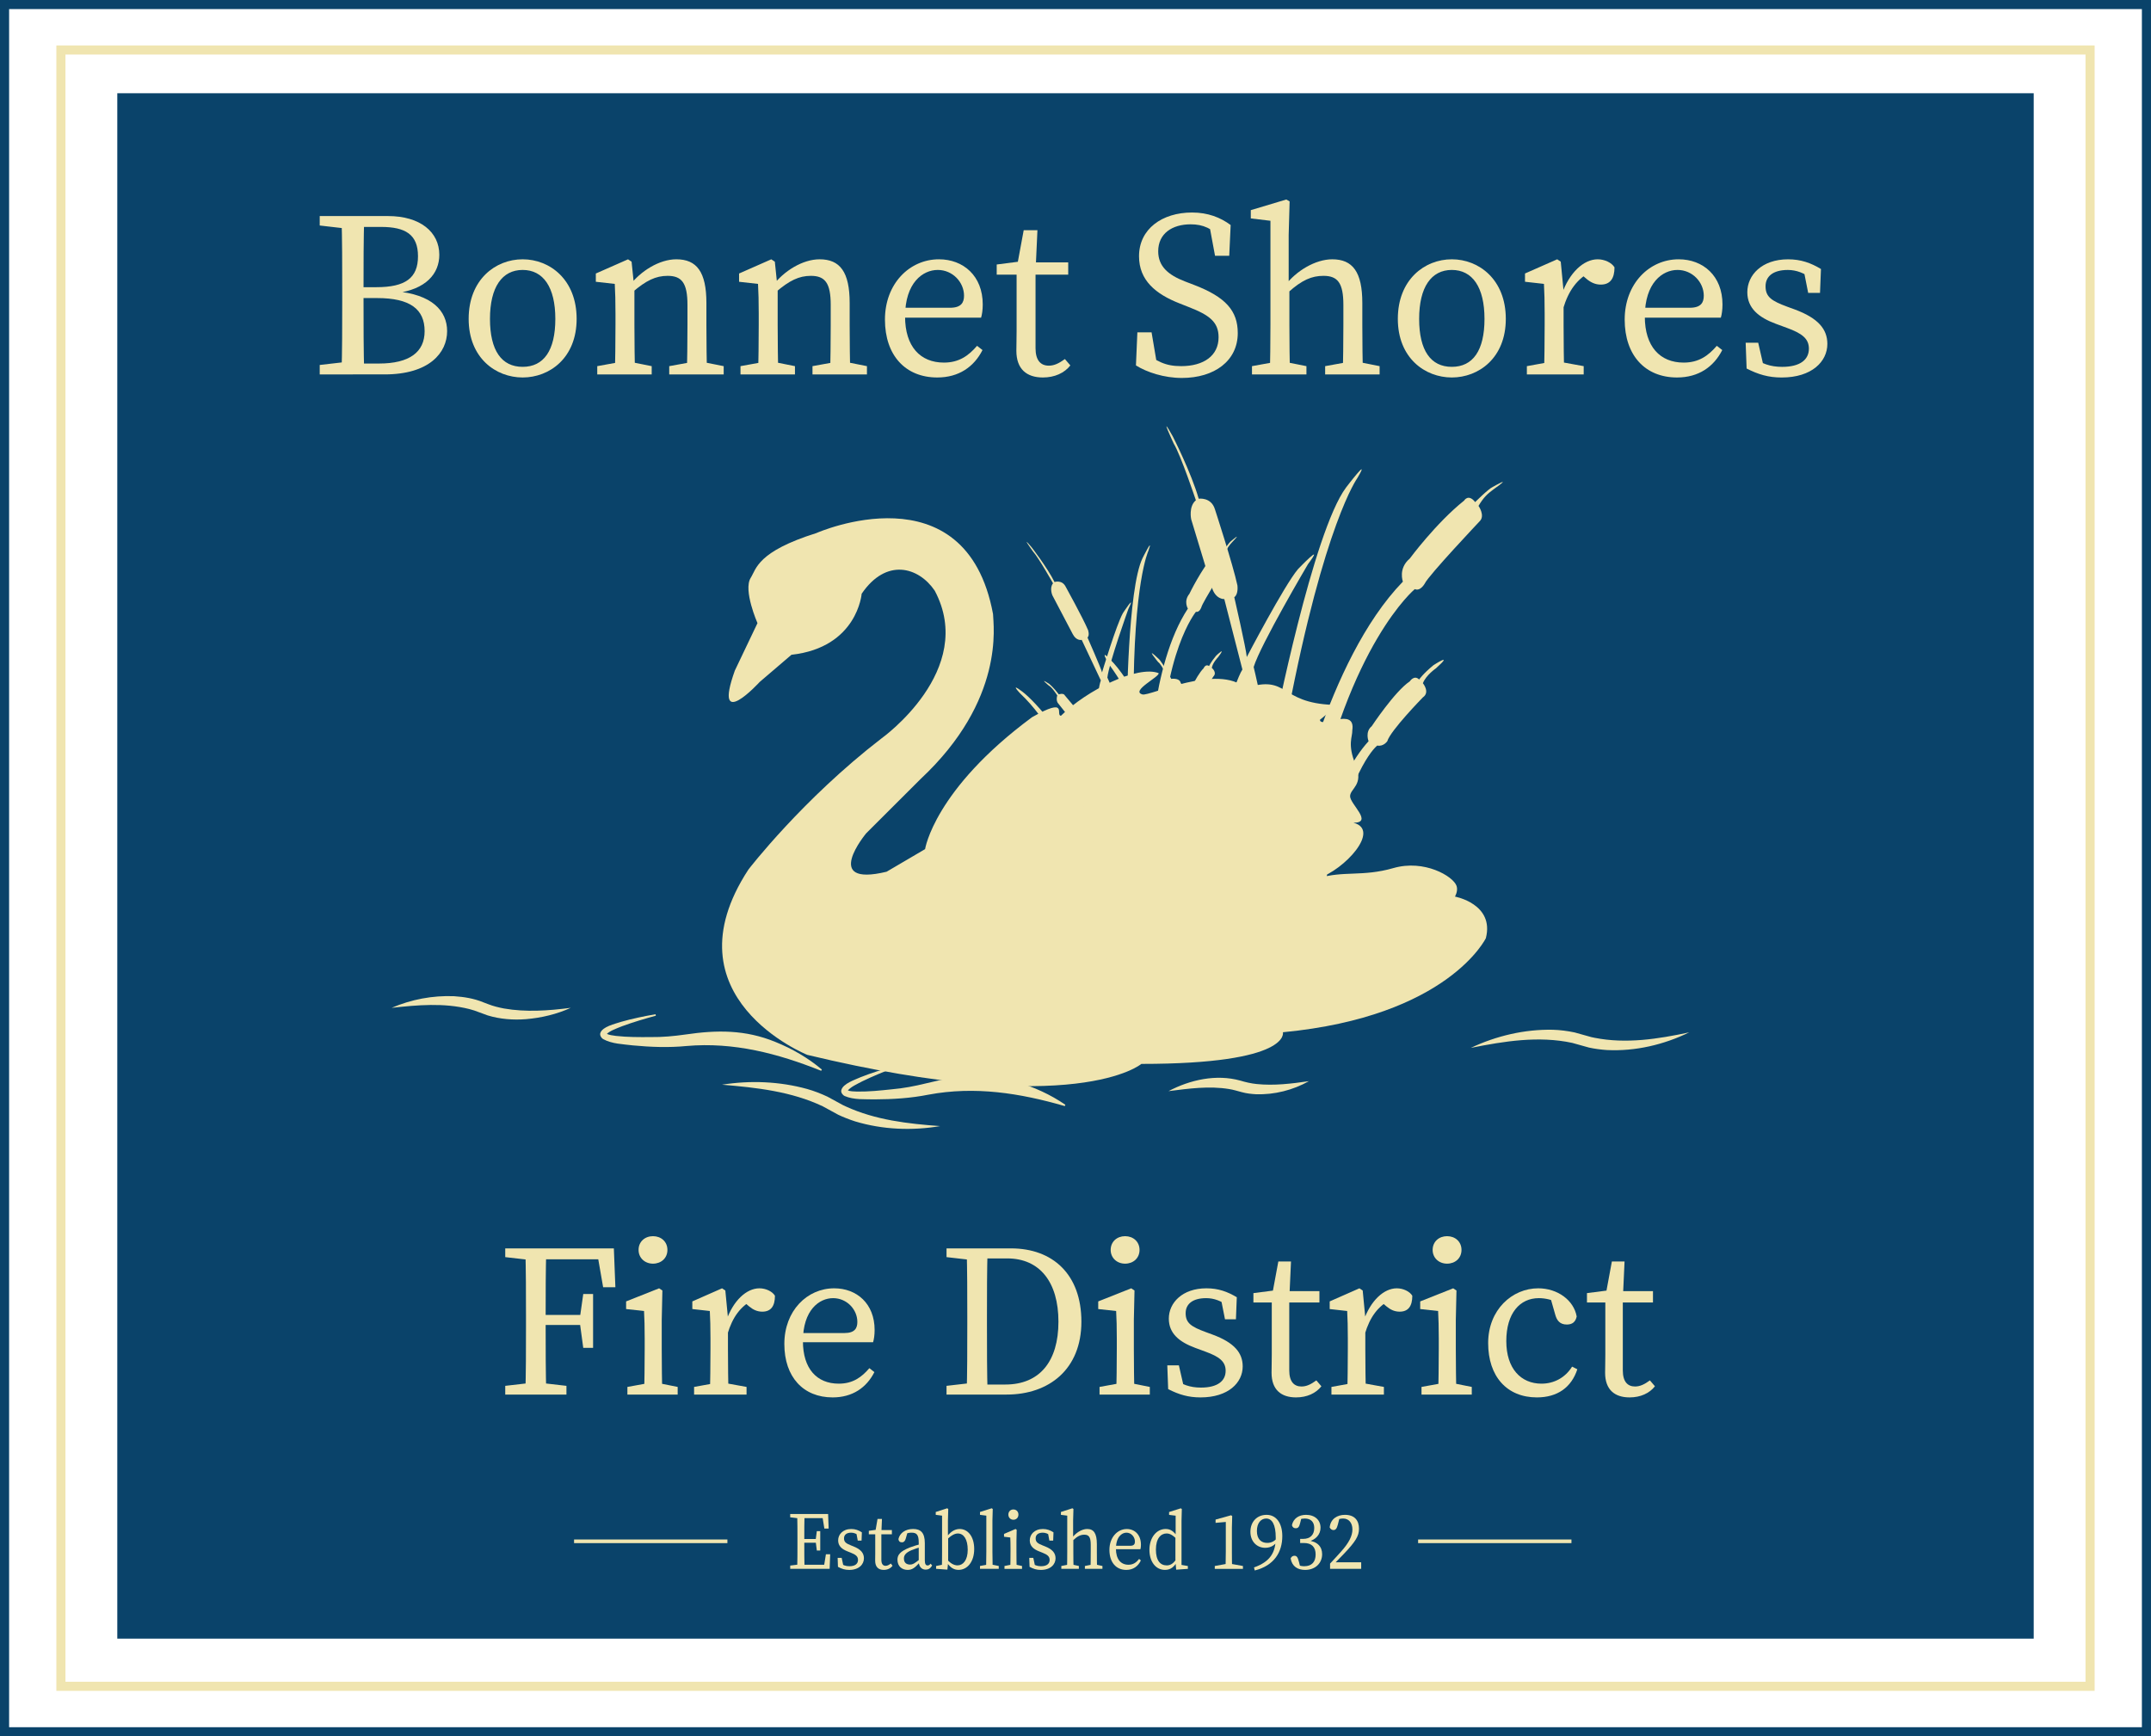
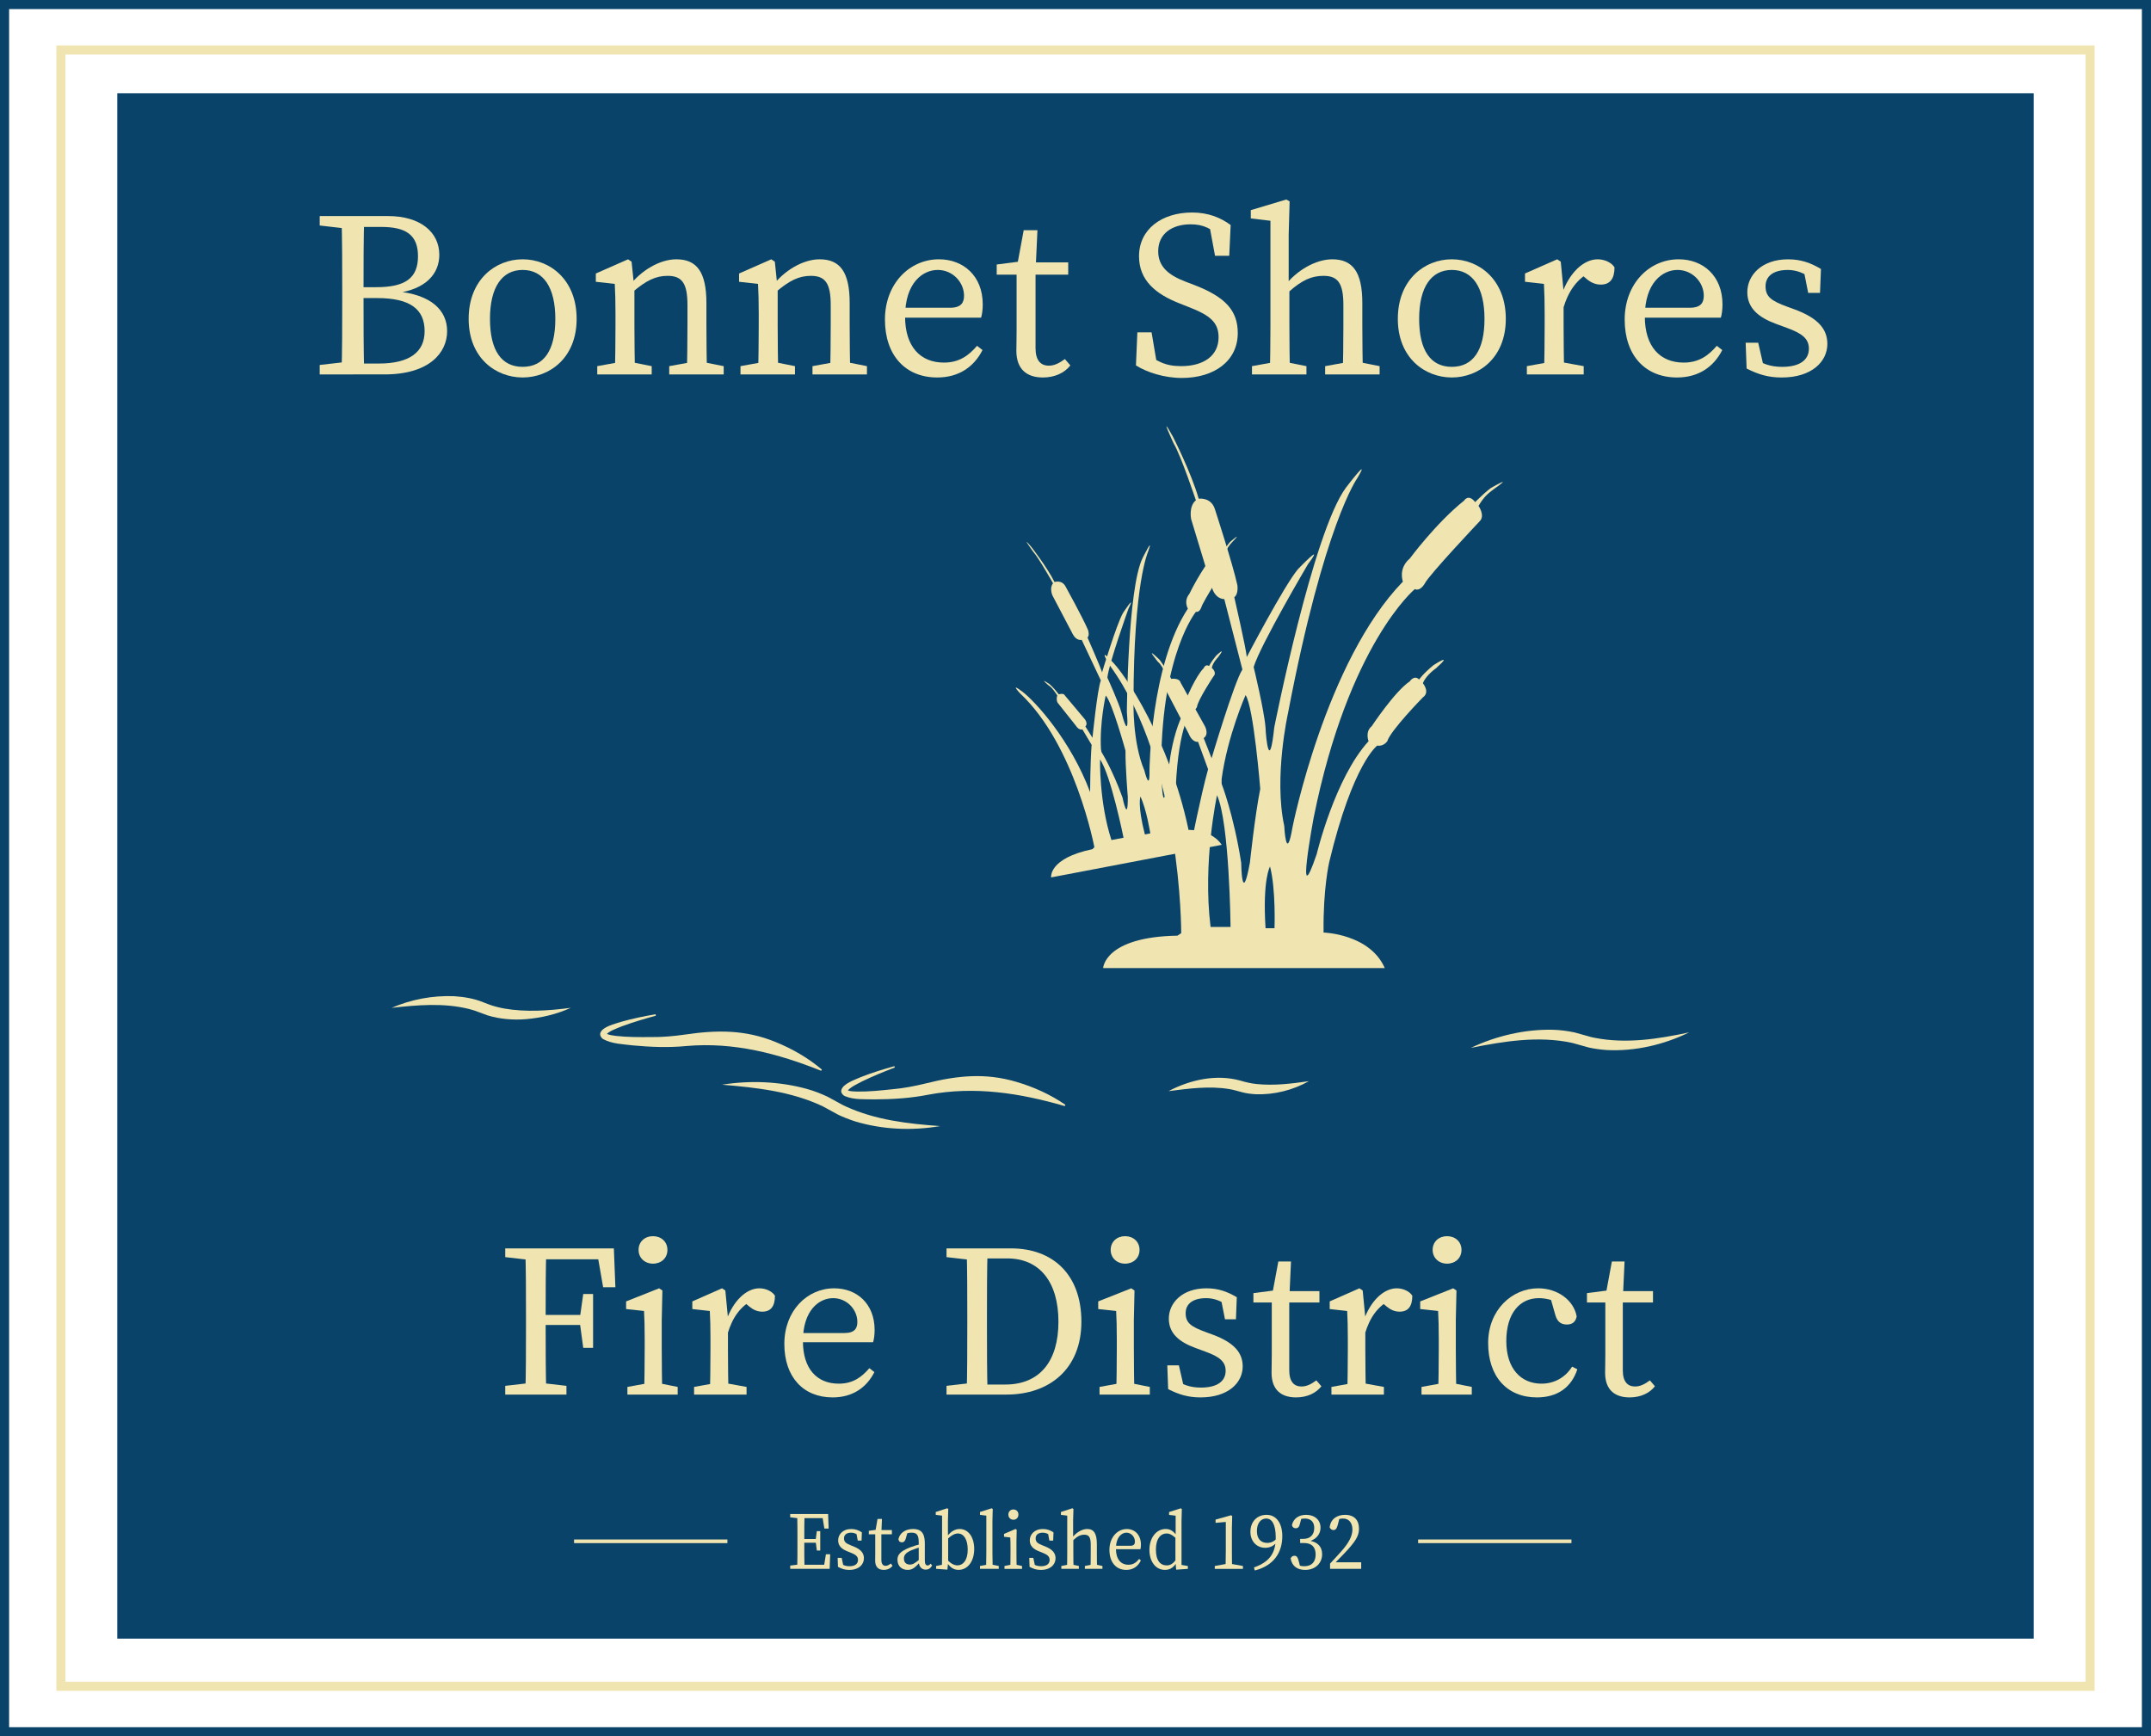
<svg xmlns="http://www.w3.org/2000/svg" version="1.1" width="218" height="176">
  <svg width="218" height="176" viewBox="0 0 218 176" fill="none">
    <g clip-path="url(#clip0_394_852)">
      <path d="M206.113 9.451H11.887V166.1H206.113V9.451Z" fill="#0A436A" />
      <path d="M39.693 102.159C41.67 101.304 43.86 100.893 46.016 100.98C47.024 101.046 48.034 101.206 48.988 101.601L49.509 101.798C49.992 101.99 50.563 102.128 51.076 102.225C53.313 102.616 55.566 102.452 57.845 102.159C56.428 102.806 54.884 103.173 53.308 103.307C52.023 103.41 50.668 103.307 49.424 102.926C49.243 102.859 48.759 102.682 48.573 102.614C48.277 102.493 47.858 102.353 47.552 102.279C44.979 101.636 42.335 101.868 39.693 102.159Z" fill="#F0E5B0" />
      <path d="M66.468 102.956C65.322 103.269 64.172 103.61 63.059 104.019C62.527 104.236 61.794 104.476 61.447 104.859C61.453 104.846 61.455 104.813 61.447 104.791C61.429 104.747 61.436 104.769 61.475 104.787C61.755 104.922 62.088 104.959 62.426 105.005C63.574 105.136 64.77 105.132 65.955 105.123C67.129 105.139 68.302 105.029 69.468 104.863C72.658 104.395 75.536 104.365 78.588 105.617C80.29 106.304 81.901 107.235 83.297 108.416L83.223 108.541C78.841 106.787 74.362 105.611 69.583 106.028C67.788 106.205 65.927 106.136 64.128 105.965C63.127 105.836 62.038 105.827 61.12 105.324C60.965 105.237 60.757 104.948 60.845 104.704C61.065 104.058 62.337 103.785 62.917 103.586C64.082 103.254 65.256 103.013 66.439 102.808L66.47 102.95L66.468 102.956Z" fill="#F0E5B0" />
      <path d="M73.181 109.949C76.029 109.496 79.005 109.614 81.792 110.382C82.501 110.581 83.201 110.854 83.869 111.167C84.187 111.337 84.824 111.683 85.137 111.858C85.307 111.958 85.56 112.091 85.741 112.164C88.728 113.532 92.007 113.91 95.283 114.146C92.446 114.63 89.453 114.51 86.673 113.672C86.112 113.491 85.473 113.246 84.949 112.994C84.499 112.75 83.836 112.391 83.387 112.142C80.205 110.633 76.684 110.244 73.183 109.951L73.181 109.949Z" fill="#F0E5B0" />
      <path d="M90.683 108.21C89.572 108.633 88.462 109.087 87.395 109.605C86.888 109.874 86.182 110.183 85.874 110.6C85.878 110.587 85.878 110.554 85.868 110.532C85.846 110.489 85.856 110.511 85.896 110.524C86.188 110.631 86.522 110.635 86.865 110.648C88.021 110.664 89.212 110.543 90.389 110.417C91.558 110.318 92.714 110.093 93.86 109.813C96.987 109.031 99.849 108.72 103.009 109.664C104.77 110.18 106.467 110.948 107.973 111.986L107.912 112.118C103.378 110.804 98.804 110.076 94.089 110.963C92.32 111.317 90.461 111.433 88.654 111.438C87.646 111.409 86.561 111.508 85.599 111.097C85.436 111.027 85.2 110.758 85.265 110.509C85.424 109.839 86.653 109.45 87.216 109.192C88.342 108.746 89.487 108.392 90.644 108.071L90.689 108.21H90.683Z" fill="#F0E5B0" />
      <path d="M118.429 110.603C120.613 109.448 123.267 108.858 125.708 109.536C126.241 109.697 126.806 109.827 127.362 109.883C129.13 110.062 130.865 109.851 132.656 109.592C131.043 110.5 129.154 110.981 127.282 110.917C126.797 110.889 126.313 110.834 125.844 110.703C125.455 110.603 124.977 110.452 124.582 110.393C122.534 110.056 120.505 110.34 118.431 110.603H118.429Z" fill="#F0E5B0" />
      <path d="M149.062 106.219C151.642 104.999 154.529 104.319 157.395 104.382C158.126 104.404 158.866 104.502 159.584 104.653C159.927 104.747 160.621 104.938 160.963 105.038C161.148 105.097 161.419 105.167 161.609 105.196C164.793 105.829 168.028 105.324 171.197 104.645C168.639 105.897 165.731 106.581 162.855 106.437C162.272 106.398 161.596 106.31 161.031 106.184C160.542 106.052 159.824 105.853 159.337 105.711C155.931 104.981 152.462 105.539 149.063 106.219H149.062Z" fill="#F0E5B0" />
-       <path d="M82.768 54.022C82.768 54.022 97.887 47.349 100.642 62.241C100.671 63.388 101.875 70.949 93.296 78.968L87.788 84.467C87.788 84.467 83.197 89.966 89.853 88.363L93.756 86.072C93.756 86.072 94.67 80.04 104.596 72.7C108.382 70.551 106.92 72.529 107.527 72.552C110.149 69.95 115.312 67.415 117.42 68.231C117.592 68.576 114.516 70.046 115.79 70.393C116.529 70.594 123.427 67.232 126.233 69.746C130.675 68.329 129.556 71.25 135.12 71.451C135.624 71.541 133.774 72.958 133.774 72.958C133.811 73.896 137.433 71.583 137.053 74.038C137.081 74.692 136.529 75.45 137.389 77.512C138.249 79.574 136.831 79.919 136.829 80.713C136.828 81.507 139.196 83.398 137.173 83.398C139.97 84.128 136.268 88.168 133.601 89.026C136.152 88.236 138.076 88.897 141.217 87.993C144.359 87.088 147.28 88.826 147.616 89.791C147.719 90.092 147.679 90.453 147.463 90.886C147.463 90.886 151.478 91.616 150.59 95.097C150.59 95.097 146.774 103.031 130.019 104.634C130.019 104.634 130.939 107.843 115.676 107.843C115.676 107.843 109.106 113.486 81.821 106.927C81.821 106.927 67.361 101.112 75.853 88.138C75.853 88.138 81.305 81.036 89.337 74.849C89.337 74.849 99.034 67.947 94.731 59.87C93.095 57.465 89.824 56.519 87.328 60.185C87.328 60.185 86.898 65.627 80.213 66.371L76.999 69.121C76.999 69.121 72.18 74.392 74.474 67.975L76.769 63.163C76.769 63.163 75.299 59.823 76.08 58.579C76.665 57.651 76.739 55.916 82.765 54.026L82.768 54.022Z" fill="#F0E5B0" />
      <path d="M151.296 49.354C150.853 49.544 149.505 50.894 149.505 50.894C148.809 50.01 148.385 50.743 148.385 50.743C145.536 53.017 142.878 56.618 142.878 56.618C141.676 57.63 142.182 58.955 142.182 58.955C134.334 67.042 130.993 83.85 130.993 83.85C130.347 87.641 130.157 83.722 130.157 83.722C129.081 78.794 130.537 72.287 130.537 72.287C134.207 53.08 137.561 48.467 137.561 48.467C139.018 46.003 136.422 49.414 136.422 49.414C133.068 53.9 129.143 73.739 129.143 73.739C128.66 78.326 128.305 74.895 128.257 73.739C128.13 72.033 127.056 67.612 127.056 67.612C127.751 65.338 132.562 57.186 132.562 57.186C134.397 54.722 131.549 57.691 131.549 57.691C130.157 59.333 126.36 66.6 126.36 66.6C126.297 65.778 125.093 60.535 125.093 60.535C125.536 60.22 125.409 59.335 125.409 59.335C124.966 57.251 123.131 51.626 123.131 51.626C122.751 50.362 121.486 50.552 121.486 50.552C120.727 47.898 118.859 44.234 118.859 44.234C117.371 41.58 118.953 44.96 118.953 44.96C119.681 46.16 121.2 50.71 121.2 50.71C120.441 51.342 120.725 52.638 120.725 52.638L122.813 59.525C123.194 60.789 124.08 60.725 124.08 60.725L125.915 67.864C125.091 69.128 122.793 76.858 122.793 76.858L121.992 74.816C122.562 74.436 122.119 73.616 122.119 73.616L119.651 69.193C119.524 68.688 118.702 68.813 118.702 68.813C118.069 67.549 117.5 66.854 117.5 66.854C115.856 65.275 117.373 67.107 117.373 67.107C117.816 67.422 118.418 68.939 118.418 68.939C118.038 69.696 118.259 70.138 118.259 70.138L120.474 74.371C120.855 75.319 121.423 75.194 121.423 75.194L122.437 77.973C121.698 80.626 120.727 85.554 120.727 85.554C119.208 76.646 114.715 69.254 112.88 67.232C111.045 65.21 112.5 67.484 112.5 67.484C119.778 77.53 119.714 94.59 119.714 94.59L119.334 94.843C111.929 94.97 111.802 98.129 111.802 98.129H140.345C138.826 94.657 134.142 94.528 134.142 94.528C134.08 90.105 134.713 87.388 134.713 87.388C137.118 77.342 139.586 75.573 139.586 75.573C140.22 75.7 140.6 75.131 140.6 75.131C140.916 74.056 144.207 70.689 144.207 70.689C144.966 70.164 144.207 69.255 144.207 69.255C144.523 68.434 145.536 67.739 145.536 67.739C147.434 66.032 145.283 67.424 145.283 67.424C144.207 68.308 143.827 68.878 143.827 68.878C143.321 68.373 142.878 69.067 142.878 69.067C141.359 70.079 139.018 73.616 139.018 73.616C138.322 74.185 138.702 75.133 138.702 75.133C135.285 78.861 133.448 86.568 133.448 86.568C131.233 93.097 133.133 82.904 133.133 82.904C136.677 65.277 143.386 59.717 143.386 59.717C143.956 59.969 144.399 59.147 144.399 59.147C144.779 58.325 149.969 52.83 149.969 52.83C150.539 52.26 149.845 51.28 149.845 51.28C150.358 50.408 150.775 50.039 151.346 49.617C153.53 48.069 151.298 49.354 151.298 49.354H151.296ZM124.715 93.96H122.69C121.866 87.39 123.343 80.608 123.343 80.608C124.61 83.409 124.715 93.96 124.715 93.96ZM126.673 87.453C125.846 92.001 125.793 87.453 125.793 87.453C125.034 82.587 123.81 79.449 123.81 79.449V78.964C124.401 74.604 126.236 70.455 126.236 70.455C127.059 71.655 127.724 79.965 127.724 79.965C127.177 82.691 126.675 87.453 126.675 87.453H126.673ZM129.167 94.087H128.261C127.945 89.117 128.715 87.832 128.715 87.832C129.317 90.149 129.169 94.087 129.169 94.087H129.167Z" fill="#F0E5B0" />
      <path d="M124.797 54.822C124.552 54.987 123.891 55.962 123.891 55.962C123.367 55.507 123.195 55.999 123.195 55.999C121.733 57.706 120.541 60.196 120.541 60.196C119.929 60.947 120.389 61.692 120.389 61.692C116.573 67.499 116.5 78.066 116.5 78.066C116.548 80.438 115.977 78.087 115.977 78.087C114.753 75.226 114.881 71.115 114.881 71.115C114.877 59.055 116.374 55.872 116.374 55.872C116.97 54.212 115.794 56.578 115.794 56.578C114.282 59.683 114.207 72.156 114.207 72.156C114.447 74.99 113.834 72.952 113.67 72.259C113.395 71.24 112.23 68.686 112.23 68.686C112.388 67.228 114.356 61.734 114.356 61.734C115.181 60.03 113.801 62.158 113.801 62.158C113.147 63.314 111.691 68.155 111.691 68.155C111.558 67.665 110.219 64.628 110.219 64.628C110.452 64.384 110.271 63.865 110.271 63.865C109.762 62.652 107.997 59.458 107.997 59.458C107.62 58.736 106.876 58.998 106.876 58.998C106.108 57.477 104.552 55.474 104.552 55.474C103.343 54.038 104.694 55.903 104.694 55.903C105.274 56.547 106.723 59.127 106.723 59.127C106.335 59.596 106.658 60.348 106.658 60.348L108.722 64.279C109.099 65.002 109.629 64.86 109.629 64.86L111.569 68.973C111.216 69.834 110.721 74.782 110.721 74.782L110 73.638C110.301 73.343 109.937 72.895 109.937 72.895L107.928 70.501C107.794 70.21 107.31 70.381 107.31 70.381C106.78 69.688 106.354 69.335 106.354 69.335C105.174 68.568 106.306 69.502 106.306 69.502C106.61 69.642 107.151 70.492 107.151 70.492C107.009 70.995 107.196 71.238 107.196 71.238L109.029 73.547C109.368 74.078 109.699 73.934 109.699 73.934L110.635 75.501C110.494 77.195 110.48 80.291 110.48 80.291C108.527 75.07 104.947 71.111 103.599 70.097C102.254 69.086 103.398 70.295 103.398 70.295C108.973 75.54 110.913 85.88 110.913 85.88L110.712 86.078C106.241 87.01 106.531 88.938 106.531 88.938L123.823 85.637C122.499 83.709 119.647 84.172 119.647 84.172C119.095 81.5 119.163 79.78 119.163 79.78C119.455 73.417 120.745 72.06 120.745 72.06C121.144 72.064 121.308 71.675 121.308 71.675C121.375 70.988 122.979 68.566 122.979 68.566C123.378 68.161 122.813 67.698 122.813 67.698C122.909 67.164 123.443 66.626 123.443 66.626C124.395 65.372 123.252 66.463 123.252 66.463C122.704 67.123 122.54 67.512 122.54 67.512C122.174 67.265 121.986 67.737 121.986 67.737C121.183 68.525 120.175 70.94 120.175 70.94C119.819 71.365 120.158 71.894 120.158 71.894C118.521 74.548 118.303 79.43 118.303 79.43C117.718 83.641 117.687 77.246 117.687 77.246C117.788 66.157 121.207 62.014 121.207 62.014C121.582 62.101 121.755 61.554 121.755 61.554C121.89 61.012 124.397 57.083 124.397 57.083C124.676 56.672 124.142 56.158 124.142 56.158C124.351 55.57 124.563 55.299 124.858 54.976C126.001 53.786 124.799 54.822 124.799 54.822H124.797ZM113.869 84.917L112.641 85.151C111.381 81.266 111.489 76.986 111.489 76.986C112.58 78.536 113.869 84.917 113.869 84.917ZM114.299 80.748C114.325 83.599 113.766 80.849 113.766 80.849C112.741 77.989 111.635 76.231 111.635 76.231L111.58 75.938C111.432 73.229 112.062 70.503 112.062 70.503C112.699 71.135 114.066 76.091 114.066 76.091C114.052 77.805 114.299 80.748 114.299 80.748ZM116.581 84.478L116.031 84.583C115.263 81.609 115.58 80.74 115.58 80.74C116.213 82.075 116.581 84.478 116.581 84.478Z" fill="#F0E5B0" />
      <path d="M32.403 22.858V21.9H35.763V23.218H35.523L32.403 22.858ZM35.763 36.636V37.954H32.403V36.995L35.523 36.636H35.763ZM34.683 29.327C34.683 26.859 34.683 24.368 34.611 21.9H36.915C36.843 24.32 36.843 26.811 36.843 29.327V30.165C36.843 32.992 36.843 35.484 36.915 37.952H34.611C34.683 35.532 34.683 33.04 34.683 30.525V29.327ZM35.763 29.111H38.139C41.091 29.111 42.363 28.177 42.363 25.973C42.363 23.769 41.091 23.002 38.619 23.002H35.763V21.9H39.315C42.603 21.9 44.523 23.529 44.523 25.829C44.523 27.698 43.227 29.351 40.035 29.734V29.519C43.779 29.83 45.315 31.507 45.315 33.568C45.315 35.748 43.515 37.952 38.979 37.952H35.763V36.85H38.403C41.523 36.85 43.035 35.676 43.035 33.568C43.035 31.339 41.571 30.213 38.211 30.213H35.763V29.111Z" fill="#F0E5B0" />
      <path d="M47.498 32.322C47.498 28.345 50.21 26.284 52.97 26.284C55.73 26.284 58.441 28.345 58.441 32.322C58.441 36.299 55.681 38.263 52.97 38.263C50.258 38.263 47.498 36.299 47.498 32.322ZM56.282 32.322C56.282 29.111 55.058 27.362 52.97 27.362C50.882 27.362 49.658 29.111 49.658 32.322C49.658 35.532 50.834 37.185 52.97 37.185C55.106 37.185 56.282 35.532 56.282 32.322Z" fill="#F0E5B0" />
      <path d="M62.306 37.954C62.354 36.876 62.378 34.408 62.378 32.922V31.796C62.378 30.479 62.354 29.736 62.306 28.778L60.386 28.562V27.724L63.65 26.286L64.01 26.526L64.297 29.305V32.922C64.297 34.408 64.322 36.876 64.37 37.954H62.306ZM66.049 37.115V37.954H60.53V37.115L63.17 36.636H63.65L66.049 37.115ZM71.593 30.716V32.921C71.593 34.454 71.617 36.874 71.665 37.952H69.601C69.649 36.874 69.673 34.454 69.673 32.921V30.908C69.673 28.68 69.097 27.961 67.657 27.961C66.457 27.961 65.473 28.44 64.106 29.614H63.602V28.536H64.826L63.794 28.968C64.921 27.458 66.841 26.284 68.545 26.284C70.609 26.284 71.593 27.554 71.593 30.716ZM70.945 36.636L73.345 37.115V37.954H67.825V37.115L70.465 36.636H70.945Z" fill="#F0E5B0" />
      <path d="M76.824 37.954C76.872 36.876 76.896 34.408 76.896 32.922V31.796C76.896 30.479 76.872 29.736 76.824 28.778L74.904 28.562V27.724L78.168 26.286L78.528 26.526L78.816 29.305V32.922C78.816 34.408 78.84 36.876 78.888 37.954H76.824ZM80.568 37.115V37.954H75.048V37.115L77.688 36.636H78.168L80.568 37.115ZM86.112 30.716V32.921C86.112 34.454 86.136 36.874 86.184 37.952H84.12C84.168 36.874 84.192 34.454 84.192 32.921V30.908C84.192 28.68 83.616 27.961 82.176 27.961C80.976 27.961 79.992 28.44 78.624 29.614H78.12V28.536H79.344L78.312 28.968C79.44 27.458 81.36 26.284 83.064 26.284C85.128 26.284 86.112 27.554 86.112 30.716ZM85.464 36.636L87.864 37.115V37.954H82.344V37.115L84.984 36.636H85.464Z" fill="#F0E5B0" />
      <path d="M99.599 30.86C99.599 31.411 99.527 31.89 99.431 32.202H90.575V31.196H96.287C97.439 31.196 97.703 30.645 97.703 29.974C97.703 28.608 96.551 27.362 95.039 27.362C93.527 27.362 91.727 28.656 91.727 32.082C91.727 35.125 93.263 36.754 95.663 36.754C97.199 36.754 98.159 36.059 99.023 35.053L99.575 35.484C98.711 37.185 97.175 38.263 94.991 38.263C91.775 38.263 89.688 36.035 89.688 32.394C89.688 28.752 92.183 26.284 95.159 26.284C97.631 26.284 99.599 27.961 99.599 30.86Z" fill="#F0E5B0" />
      <path d="M106.294 37.065C106.822 37.065 107.302 36.85 107.926 36.395L108.478 37.041C107.878 37.808 106.894 38.263 105.694 38.263C104.038 38.263 103.007 37.401 103.007 35.556C103.007 34.981 103.031 34.478 103.031 33.544V27.841H101.015V26.811L103.99 26.428L103.031 27.219L103.75 23.337H105.142L104.95 27.53V35.292C104.95 36.538 105.478 37.065 106.294 37.065ZM108.262 26.596V27.841H103.99V26.596H108.262Z" fill="#F0E5B0" />
      <path d="M123.501 34.19C123.501 32.633 122.565 31.938 120.478 31.124L119.566 30.764C117.118 29.806 115.438 28.416 115.438 25.973C115.438 23.218 117.766 21.541 120.814 21.541C122.422 21.541 123.693 22.044 124.725 22.81L124.581 25.925H123.141L122.469 22.307L124.005 23.098V24.296C122.829 23.146 121.942 22.738 120.67 22.738C118.798 22.738 117.382 23.673 117.382 25.47C117.382 26.979 118.366 27.866 120.118 28.536L121.054 28.896C124.221 30.117 125.445 31.507 125.445 33.759C125.445 36.586 123.069 38.311 119.782 38.311C117.982 38.311 116.23 37.736 115.126 37.041L115.27 33.687H116.71L117.334 37.377L115.774 36.706V35.556C117.262 36.634 118.078 37.113 119.71 37.113C121.99 37.113 123.501 36.059 123.501 34.19Z" fill="#F0E5B0" />
      <path d="M128.757 22.379L126.766 22.139V21.301L130.365 20.223L130.701 20.414L130.605 23.816V28.895L130.677 29.207V32.92C130.677 34.406 130.701 36.873 130.749 37.952H128.686C128.734 36.873 128.757 34.406 128.757 32.92V22.379ZM132.405 37.115V37.953H126.886V37.115L129.525 36.636H130.005L132.405 37.115ZM138.069 30.716V32.92C138.069 34.454 138.093 36.873 138.141 37.952H136.077C136.125 36.873 136.149 34.454 136.149 32.92V30.908C136.149 28.68 135.573 27.961 134.133 27.961C132.933 27.961 131.949 28.392 130.581 29.614H130.077V28.536H131.301L130.221 28.967C131.349 27.458 133.317 26.284 135.021 26.284C137.085 26.284 138.069 27.554 138.069 30.716ZM137.421 36.636L139.821 37.115V37.953H134.301V37.115L136.941 36.636H137.421Z" fill="#F0E5B0" />
      <path d="M141.668 32.322C141.668 28.345 144.38 26.284 147.14 26.284C149.899 26.284 152.611 28.345 152.611 32.322C152.611 36.299 149.851 38.263 147.14 38.263C144.428 38.263 141.668 36.299 141.668 32.322ZM150.451 32.322C150.451 29.111 149.227 27.362 147.14 27.362C145.052 27.362 143.828 29.111 143.828 32.322C143.828 35.532 145.004 37.185 147.14 37.185C149.275 37.185 150.451 35.532 150.451 32.322Z" fill="#F0E5B0" />
      <path d="M156.548 32.921V31.794C156.548 30.477 156.524 29.734 156.476 28.776L154.556 28.56V27.722L157.819 26.284L158.179 26.524L158.467 29.518V32.921C158.467 34.406 158.491 36.874 158.539 37.952H156.476C156.524 36.874 156.548 34.406 156.548 32.921ZM154.746 37.115L157.386 36.636H157.866L160.505 37.115V37.954H154.746V37.115ZM157.507 29.686H158.875L158.275 29.854C159.043 27.626 160.507 26.284 161.923 26.284C162.619 26.284 163.339 26.62 163.627 27.099C163.627 28.225 163.195 28.848 162.235 28.848C161.683 28.848 161.227 28.632 160.795 28.273L160.147 27.722L161.323 27.482C159.835 28.249 158.971 29.447 158.419 31.291H157.507V29.686Z" fill="#F0E5B0" />
      <path d="M174.571 30.86C174.571 31.411 174.499 31.89 174.403 32.202H165.547V31.196H171.259C172.411 31.196 172.675 30.645 172.675 29.974C172.675 28.608 171.523 27.362 170.011 27.362C168.499 27.362 166.699 28.656 166.699 32.082C166.699 35.125 168.235 36.754 170.635 36.754C172.171 36.754 173.131 36.059 173.995 35.053L174.547 35.484C173.683 37.185 172.147 38.263 169.963 38.263C166.747 38.263 164.659 36.035 164.659 32.394C164.659 28.752 167.155 26.284 170.131 26.284C172.603 26.284 174.571 27.961 174.571 30.86Z" fill="#F0E5B0" />
      <path d="M177.016 37.355L176.92 34.743H178.192L178.84 37.57L177.664 37.019V36.205C178.504 36.852 179.416 37.187 180.616 37.187C182.464 37.187 183.328 36.444 183.328 35.342C183.328 34.312 182.608 33.785 181.096 33.234L179.992 32.827C178.24 32.18 177.088 31.245 177.088 29.616C177.088 27.891 178.552 26.286 181.216 26.286C182.512 26.286 183.519 26.645 184.551 27.268L184.455 29.688H183.256L182.776 27.268L183.639 27.652V28.275C182.872 27.676 182.056 27.364 181.192 27.364C179.704 27.364 178.936 28.011 178.936 29.017C178.936 30.096 179.536 30.503 181.168 31.102L181.888 31.365C184.287 32.252 185.199 33.378 185.199 34.863C185.199 36.636 183.639 38.265 180.568 38.265C179.224 38.265 178.192 37.954 177.016 37.355Z" fill="#F0E5B0" />
      <path d="M51.205 127.428V126.543H54.306V127.759H54.085L51.205 127.428ZM54.528 140.144L57.408 140.476V141.36H51.205V140.476L54.085 140.144H54.528ZM53.308 133.399C53.308 131.121 53.308 128.821 53.241 126.543H55.368C55.301 128.777 55.301 131.077 55.301 133.399V134.239C55.301 136.782 55.301 139.082 55.368 141.36H53.241C53.308 139.126 53.308 136.827 53.308 134.504V133.399ZM60.441 126.543L61.438 127.649H54.305V126.543H62.213L62.368 130.479H61.127L60.441 126.543ZM59.488 134.305H54.305V133.288H59.488V134.305ZM58.779 133.509L59.112 131.165H60.108V136.627H59.112L58.779 134.173V133.509Z" fill="#F0E5B0" />
      <path d="M65.272 141.36C65.316 140.365 65.338 138.087 65.338 136.716V135.677C65.338 134.46 65.316 133.775 65.272 132.89L63.455 132.691V131.917L66.8 130.59L67.132 130.811L67.066 133.797V136.716C67.066 138.087 67.088 140.365 67.132 141.36H65.272ZM68.681 140.586V141.36H63.586V140.586L66.023 140.144H66.466L68.681 140.586ZM64.718 126.698C64.718 125.858 65.36 125.305 66.18 125.305C66.999 125.305 67.642 125.858 67.642 126.698C67.642 127.538 66.999 128.091 66.18 128.091C65.36 128.091 64.718 127.516 64.718 126.698Z" fill="#F0E5B0" />
      <path d="M72.005 136.716V135.677C72.005 134.46 71.983 133.775 71.938 132.89L70.166 132.691V131.917L73.179 130.59L73.511 130.811L73.777 133.576V136.716C73.777 138.087 73.799 140.365 73.843 141.36H71.938C71.983 140.365 72.005 138.087 72.005 136.716ZM70.345 140.586L72.782 140.144H73.225L75.662 140.586V141.36H70.345V140.586ZM72.891 133.731H74.153L73.6 133.885C74.308 131.829 75.66 130.59 76.967 130.59C77.609 130.59 78.274 130.9 78.54 131.342C78.54 132.382 78.141 132.957 77.255 132.957C76.745 132.957 76.324 132.758 75.926 132.426L75.328 131.917L76.413 131.696C75.04 132.404 74.242 133.51 73.733 135.212H72.891V133.731Z" fill="#F0E5B0" />
      <path d="M88.641 134.814C88.641 135.323 88.575 135.765 88.486 136.053H80.312V135.124H85.584C86.647 135.124 86.891 134.615 86.891 133.996C86.891 132.736 85.828 131.586 84.432 131.586C83.037 131.586 81.375 132.78 81.375 135.942C81.375 138.751 82.793 140.255 85.008 140.255C86.426 140.255 87.312 139.613 88.109 138.685L88.619 139.083C87.822 140.653 86.404 141.648 84.388 141.648C81.419 141.648 79.492 139.591 79.492 136.23C79.492 132.868 81.796 130.59 84.543 130.59C86.825 130.59 88.641 132.138 88.641 134.814Z" fill="#F0E5B0" />
      <path d="M95.929 127.428V126.543H99.03V127.759H98.808L95.929 127.428ZM99.03 140.144V141.36H95.929V140.476L98.808 140.144H99.03ZM98.033 133.399C98.033 131.121 98.033 128.821 97.967 126.543H100.093C100.027 128.777 100.027 131.077 100.027 133.399V134.239C100.027 136.782 100.027 139.082 100.093 141.36H97.967C98.033 139.126 98.033 136.827 98.033 134.239V133.399ZM99.03 140.343H101.888C105.366 140.343 107.271 137.999 107.271 133.974C107.271 129.949 105.366 127.56 102.087 127.56H99.03V126.543H102.464C106.673 126.543 109.597 129.153 109.597 133.974C109.597 138.795 106.318 141.36 102.021 141.36H99.03V140.343Z" fill="#F0E5B0" />
      <path d="M113.119 141.36C113.164 140.365 113.186 138.087 113.186 136.716V135.677C113.186 134.46 113.164 133.775 113.119 132.89L111.303 132.691V131.917L114.648 130.59L114.98 130.811L114.914 133.797V136.716C114.914 138.087 114.936 140.365 114.98 141.36H113.119ZM116.531 140.586V141.36H111.436V140.586L113.872 140.144H114.315L116.531 140.586ZM112.565 126.698C112.565 125.858 113.208 125.305 114.027 125.305C114.847 125.305 115.49 125.858 115.49 126.698C115.49 127.538 114.847 128.091 114.027 128.091C113.208 128.091 112.565 127.516 112.565 126.698Z" fill="#F0E5B0" />
      <path d="M118.391 140.808L118.303 138.397H119.477L120.075 141.007L118.989 140.498V139.746C119.765 140.343 120.607 140.653 121.714 140.653C123.42 140.653 124.217 139.967 124.217 138.95C124.217 137.999 123.553 137.512 122.157 137.004L121.138 136.628C119.521 136.031 118.458 135.168 118.458 133.664C118.458 132.072 119.809 130.59 122.268 130.59C123.464 130.59 124.395 130.922 125.347 131.497L125.259 133.731H124.151L123.708 131.497L124.505 131.851V132.426C123.797 131.873 123.043 131.586 122.246 131.586C120.872 131.586 120.164 132.183 120.164 133.111C120.164 134.107 120.717 134.483 122.224 135.035L122.888 135.279C125.104 136.097 125.945 137.136 125.945 138.508C125.945 140.144 124.505 141.648 121.67 141.648C120.429 141.648 119.477 141.36 118.391 140.808Z" fill="#F0E5B0" />
      <path d="M131.905 140.542C132.392 140.542 132.835 140.343 133.411 139.923L133.921 140.52C133.367 141.228 132.459 141.648 131.351 141.648C129.822 141.648 128.87 140.852 128.87 139.149C128.87 138.618 128.892 138.154 128.892 137.291V132.028H127.031V131.077L129.778 130.723L128.892 131.453L129.557 127.87H130.841L130.664 131.74V138.906C130.664 140.056 131.152 140.542 131.905 140.542ZM133.721 130.878V132.028H129.778V130.878H133.721Z" fill="#F0E5B0" />
      <path d="M136.6 136.716V135.677C136.6 134.46 136.578 133.775 136.534 132.89L134.762 132.691V131.917L137.774 130.59L138.107 130.811L138.373 133.576V136.716C138.373 138.087 138.395 140.365 138.439 141.36H136.534C136.578 140.365 136.6 138.087 136.6 136.716ZM134.939 140.586L137.376 140.144H137.819L140.256 140.586V141.36H134.939V140.586ZM137.486 133.731H138.749L138.195 133.885C138.904 131.829 140.256 130.59 141.563 130.59C142.205 130.59 142.87 130.9 143.135 131.342C143.135 132.382 142.737 132.957 141.85 132.957C141.341 132.957 140.92 132.758 140.521 132.426L139.923 131.917L141.009 131.696C139.635 132.404 138.838 133.51 138.328 135.212H137.486V133.731Z" fill="#F0E5B0" />
      <path d="M145.75 141.36C145.794 140.365 145.817 138.087 145.817 136.716V135.677C145.817 134.46 145.794 133.775 145.75 132.89L143.934 132.691V131.917L147.279 130.59L147.611 130.811L147.544 133.797V136.716C147.544 138.087 147.567 140.365 147.611 141.36H145.75ZM149.162 140.586V141.36H144.067V140.586L146.503 140.144H146.946L149.162 140.586ZM145.196 126.698C145.196 125.858 145.839 125.305 146.658 125.305C147.478 125.305 148.12 125.858 148.12 126.698C148.12 127.538 147.478 128.091 146.658 128.091C145.839 128.091 145.196 127.516 145.196 126.698Z" fill="#F0E5B0" />
      <path d="M152.661 135.942C152.661 138.729 154.145 140.255 156.227 140.255C157.512 140.255 158.642 139.635 159.329 138.53L159.86 138.795C159.262 140.631 157.845 141.648 155.762 141.648C152.727 141.648 150.822 139.525 150.822 136.141C150.822 132.758 153.259 130.59 155.895 130.59C157.867 130.59 159.506 131.807 159.794 133.443C159.683 133.996 159.351 134.261 158.797 134.261C158.066 134.261 157.778 133.819 157.623 133.266L157.069 131.32L158.088 132.138C157.335 131.74 156.582 131.586 155.962 131.586C154.034 131.586 152.661 133.111 152.661 135.942Z" fill="#F0E5B0" />
      <path d="M165.709 140.542C166.197 140.542 166.64 140.343 167.216 139.923L167.725 140.52C167.172 141.228 166.263 141.648 165.156 141.648C163.627 141.648 162.675 140.852 162.675 139.149C162.675 138.618 162.697 138.154 162.697 137.291V132.028H160.836V131.077L163.583 130.723L162.697 131.453L163.361 127.87H164.646L164.469 131.74V138.906C164.469 140.056 164.956 140.542 165.709 140.542ZM167.526 130.878V132.028H163.583V130.878H167.526Z" fill="#F0E5B0" />
      <path d="M218 176H0V0H218V176ZM0.923 175.079H217.077V0.921H0.923V175.079Z" fill="#0A436A" />
      <path d="M212.287 171.393H5.712V4.607H212.287V171.393ZM6.635 170.471H211.364V5.529H6.635V170.471Z" fill="#F0E5B0" />
      <path d="M80.085 153.8V153.468H81.167V153.923H81.089L80.083 153.8H80.085ZM81.168 158.569V159.025H80.087V158.693L81.093 158.569H81.17H81.168ZM80.82 156.039C80.82 155.186 80.82 154.323 80.796 153.468H81.538C81.514 154.305 81.514 155.167 81.514 156.039V156.354C81.514 157.307 81.514 158.17 81.538 159.025H80.796C80.82 158.188 80.82 157.326 80.82 156.454V156.039ZM83.31 153.468L83.659 153.883H81.168V153.468H83.928L83.982 154.944H83.548L83.308 153.468H83.31ZM82.915 156.38H81.167V155.999H82.915V156.38ZM84.137 157.549L84.083 159.025H81.168V158.61H83.812L83.465 159.025L83.705 157.549H84.139H84.137ZM82.668 156.082L82.784 155.202H83.131V157.167H82.784L82.668 156.247V156.082Z" fill="#F0E5B0" />
      <path d="M84.925 158.818L84.894 157.915H85.303L85.512 158.894L85.133 158.702V158.42C85.405 158.643 85.698 158.761 86.084 158.761C86.679 158.761 86.957 158.503 86.957 158.122C86.957 157.766 86.725 157.584 86.237 157.392L85.881 157.25C85.316 157.027 84.945 156.703 84.945 156.139C84.945 155.542 85.416 154.987 86.274 154.987C86.692 154.987 87.016 155.11 87.349 155.326L87.317 156.163H86.932L86.776 155.326L87.055 155.459V155.674C86.808 155.468 86.546 155.359 86.267 155.359C85.787 155.359 85.54 155.584 85.54 155.932C85.54 156.305 85.734 156.446 86.258 156.655L86.49 156.747C87.264 157.053 87.557 157.443 87.557 157.958C87.557 158.571 87.055 159.135 86.066 159.135C85.632 159.135 85.3 159.028 84.921 158.82L84.925 158.818Z" fill="#F0E5B0" />
      <path d="M89.756 158.719C89.926 158.719 90.081 158.643 90.282 158.487L90.459 158.71C90.265 158.975 89.95 159.132 89.562 159.132C89.028 159.132 88.696 158.833 88.696 158.195C88.696 157.996 88.704 157.823 88.704 157.499V155.525H88.054V155.169L89.012 155.037L88.704 155.311L88.936 153.968H89.385L89.324 155.42V158.107C89.324 158.538 89.494 158.721 89.758 158.721L89.756 158.719ZM90.391 155.094V155.525H89.014V155.094H90.391Z" fill="#F0E5B0" />
      <path d="M92.222 156.852C92.547 156.726 93.035 156.577 93.421 156.503V156.802C93.073 156.878 92.616 157.034 92.385 157.134C91.689 157.425 91.611 157.74 91.611 157.98C91.611 158.418 91.883 158.593 92.237 158.593C92.509 158.593 92.662 158.486 93.149 158.112L93.304 157.989L93.413 158.164L93.19 158.404C92.726 158.901 92.462 159.133 91.992 159.133C91.427 159.133 90.956 158.785 90.956 158.098C90.956 157.633 91.189 157.261 92.224 156.854L92.222 156.852ZM93.112 158.262V156.371C93.112 155.558 92.896 155.359 92.385 155.359C92.208 155.359 91.975 155.385 91.689 155.508L91.997 155.25L91.796 155.963C91.726 156.203 91.611 156.338 91.401 156.338C91.191 156.338 91.069 156.214 91.054 156.006C91.2 155.376 91.772 154.985 92.546 154.985C93.319 154.985 93.729 155.376 93.729 156.419V158.177C93.729 158.551 93.838 158.684 94.015 158.684C94.146 158.684 94.231 158.608 94.316 158.501L94.471 158.684C94.286 158.999 94.076 159.106 93.814 159.106C93.389 159.106 93.11 158.774 93.11 158.26L93.112 158.262Z" fill="#F0E5B0" />
      <path d="M94.876 158.735L95.71 158.569L95.455 159.025C95.47 158.651 95.477 157.797 95.477 157.283V153.634L94.835 153.551V153.262L95.994 152.888L96.103 152.954L96.072 154.132V155.724L96.094 155.831V158.369L96.016 159.106L94.872 159.023V158.732L94.876 158.735ZM98.077 157.093C98.077 156.024 97.667 155.442 97.08 155.442C96.801 155.442 96.423 155.575 95.858 156.179L95.787 156.03C96.236 155.3 96.738 154.985 97.264 154.985C98.084 154.985 98.734 155.739 98.734 157.016C98.734 158.293 98.053 159.13 97.148 159.13C96.675 159.13 96.197 158.907 95.787 158.044L95.858 157.912C96.26 158.459 96.677 158.674 97.041 158.674C97.599 158.674 98.077 158.16 98.077 157.091V157.093Z" fill="#F0E5B0" />
      <path d="M100.504 152.888L100.613 152.954L100.581 154.132V157.283C100.581 157.864 100.589 158.444 100.605 159.025H99.941C99.955 158.444 99.963 157.864 99.963 157.283V153.634L99.32 153.551V153.262L100.504 152.888ZM101.222 158.735V159.026H99.32V158.735L100.193 158.569H100.349L101.222 158.735Z" fill="#F0E5B0" />
      <path d="M102.39 159.025C102.405 158.651 102.414 157.797 102.414 157.283V156.893C102.414 156.437 102.407 156.179 102.39 155.848L101.757 155.772V155.483L102.924 154.985L103.04 155.068L103.016 156.187V157.281C103.016 157.796 103.023 158.649 103.04 159.023H102.39V159.025ZM103.581 158.736V159.027H101.803V158.736L102.654 158.57H102.809L103.583 158.736H103.581ZM102.196 153.527C102.196 153.212 102.42 153.006 102.706 153.006C102.992 153.006 103.215 153.212 103.215 153.527C103.215 153.843 102.992 154.049 102.706 154.049C102.42 154.049 102.196 153.833 102.196 153.527Z" fill="#F0E5B0" />
      <path d="M104.346 158.818L104.314 157.915H104.724L104.933 158.894L104.554 158.702V158.42C104.826 158.643 105.119 158.761 105.505 158.761C106.1 158.761 106.378 158.503 106.378 158.122C106.378 157.766 106.146 157.584 105.658 157.392L105.302 157.25C104.737 157.027 104.366 156.703 104.366 156.139C104.366 155.542 104.837 154.987 105.695 154.987C106.112 154.987 106.437 155.11 106.77 155.326L106.738 156.163H106.352L106.197 155.326L106.476 155.459V155.674C106.229 155.468 105.967 155.359 105.688 155.359C105.208 155.359 104.961 155.584 104.961 155.932C104.961 156.305 105.154 156.446 105.679 156.655L105.911 156.747C106.685 157.053 106.978 157.443 106.978 157.958C106.978 158.571 106.476 159.135 105.487 159.135C105.053 159.135 104.721 159.028 104.342 158.82L104.346 158.818Z" fill="#F0E5B0" />
      <path d="M108.165 153.634L107.522 153.551V153.262L108.682 152.888L108.791 152.954L108.759 154.132V155.89L108.781 155.997V157.283C108.781 157.797 108.789 158.651 108.805 159.025H108.141C108.156 158.651 108.163 157.797 108.163 157.283V153.634H108.165ZM109.341 158.735V159.026H107.563V158.735L108.414 158.569H108.569L109.343 158.735H109.341ZM111.165 156.52V157.283C111.165 157.814 111.172 158.651 111.187 159.025H110.522C110.537 158.651 110.544 157.814 110.544 157.283V156.586C110.544 155.816 110.36 155.565 109.895 155.565C109.509 155.565 109.191 155.715 108.75 156.139H108.588V155.765H108.983L108.636 155.914C108.999 155.392 109.632 154.985 110.183 154.985C110.847 154.985 111.165 155.424 111.165 156.518V156.52ZM110.956 158.569L111.73 158.735V159.026H109.952V158.735L110.803 158.569H110.958H110.956Z" fill="#F0E5B0" />
      <path d="M115.634 156.57C115.634 156.762 115.61 156.926 115.58 157.034H112.726V156.686H114.567C114.938 156.686 115.023 156.494 115.023 156.264C115.023 155.792 114.652 155.359 114.165 155.359C113.677 155.359 113.098 155.807 113.098 156.994C113.098 158.046 113.592 158.61 114.366 158.61C114.86 158.61 115.171 158.371 115.448 158.022L115.625 158.172C115.346 158.761 114.851 159.134 114.148 159.134C113.112 159.134 112.438 158.363 112.438 157.103C112.438 155.842 113.243 154.989 114.201 154.989C114.997 154.989 115.632 155.569 115.632 156.572L115.634 156.57Z" fill="#F0E5B0" />
      <path d="M118.239 158.677C118.634 158.677 118.903 158.494 119.259 158.004L119.33 158.227C119.036 158.791 118.672 159.132 118.069 159.132C117.125 159.132 116.492 158.295 116.492 157.092C116.492 155.888 117.188 154.985 118.139 154.985C118.58 154.985 118.958 155.177 119.361 155.822L119.283 156.037C118.835 155.573 118.527 155.44 118.231 155.44C117.652 155.44 117.149 155.938 117.149 157.075C117.149 158.212 117.613 158.675 118.24 158.675L118.239 158.677ZM120.387 158.736V159.027L119.204 159.11L119.126 158.264V155.835L119.149 155.728V153.638L118.484 153.555V153.266L119.667 152.892L119.776 152.958L119.745 154.136V159.029L119.621 158.607L120.387 158.739V158.736Z" fill="#F0E5B0" />
      <path d="M125.97 158.736V159.027H123.116V158.736L124.229 158.536H124.848L125.968 158.736H125.97ZM124.772 153.594L124.881 153.677L124.85 154.862V157.274C124.85 157.855 124.857 158.443 124.874 159.023H124.209C124.224 158.443 124.233 157.855 124.233 157.274V154.272L123.197 154.364V154.032L124.774 153.594H124.772Z" fill="#F0E5B0" />
      <path d="M128.421 156.397C128.877 156.397 129.202 156.214 129.512 155.809L129.643 155.866C129.357 156.563 128.862 156.894 128.227 156.894C127.408 156.894 126.727 156.281 126.727 155.269C126.727 154.257 127.391 153.551 128.366 153.551C129.341 153.551 129.959 154.388 129.959 155.708C129.959 157.283 129.178 158.684 127.168 159.191L127.09 158.883C128.737 158.302 129.294 157.364 129.294 155.857C129.294 154.513 128.909 153.925 128.327 153.925C127.818 153.925 127.384 154.357 127.384 155.193C127.384 156.03 127.84 156.395 128.419 156.395L128.421 156.397Z" fill="#F0E5B0" />
      <path d="M132.077 155.989C132.78 155.989 133.197 155.584 133.197 154.878C133.197 154.272 132.85 153.925 132.239 153.925C132.077 153.925 131.853 153.949 131.582 154.041L131.914 153.809L131.768 154.381C131.676 154.738 131.591 154.911 131.32 154.911C131.15 154.911 131.002 154.838 130.934 154.604C131.081 153.9 131.661 153.551 132.364 153.551C133.254 153.551 133.834 154.082 133.834 154.854C133.834 155.551 133.339 156.098 132.527 156.288V156.148C133.516 156.24 133.996 156.778 133.996 157.541C133.996 158.446 133.308 159.134 132.272 159.134C131.53 159.134 130.943 158.794 130.803 157.965C130.895 157.783 131.019 157.7 131.189 157.7C131.443 157.7 131.528 157.882 131.637 158.288L131.8 158.918L131.489 158.619C131.761 158.735 132.008 158.761 132.185 158.761C132.952 158.761 133.337 158.313 133.337 157.567C133.337 156.821 132.942 156.406 132.147 156.406H131.768V155.991H132.077V155.989Z" fill="#F0E5B0" />
      <path d="M134.8 158.494C135.209 158.063 135.612 157.615 135.944 157.243C136.718 156.373 137.065 155.684 137.065 155.037C137.065 154.357 136.694 153.925 136.129 153.925C135.942 153.925 135.627 153.966 135.34 154.108L135.774 153.809L135.588 154.539C135.488 154.937 135.364 155.094 135.147 155.094C134.977 155.094 134.846 154.994 134.761 154.828C134.846 153.959 135.534 153.551 136.308 153.551C137.297 153.551 137.731 154.132 137.731 154.961C137.731 155.684 137.399 156.246 136.215 157.49C135.968 157.755 135.597 158.136 135.209 158.525L135.117 158.359H137.954V159.023H134.8V158.492V158.494Z" fill="#F0E5B0" />
      <path d="M73.721 156.05H58.18V156.419H73.721V156.05Z" fill="#F0E5B0" />
      <path d="M159.264 156.05H143.723V156.419H159.264V156.05Z" fill="#F0E5B0" />
    </g>
    <defs>
      <clipPath id="SvgjsClipPath1001">
        <rect width="218" height="176" fill="white" />
      </clipPath>
    </defs>
  </svg>
  <style>@media (prefers-color-scheme: light) { :root { filter: none; } }
@media (prefers-color-scheme: dark) { :root { filter: none; } }
</style>
</svg>